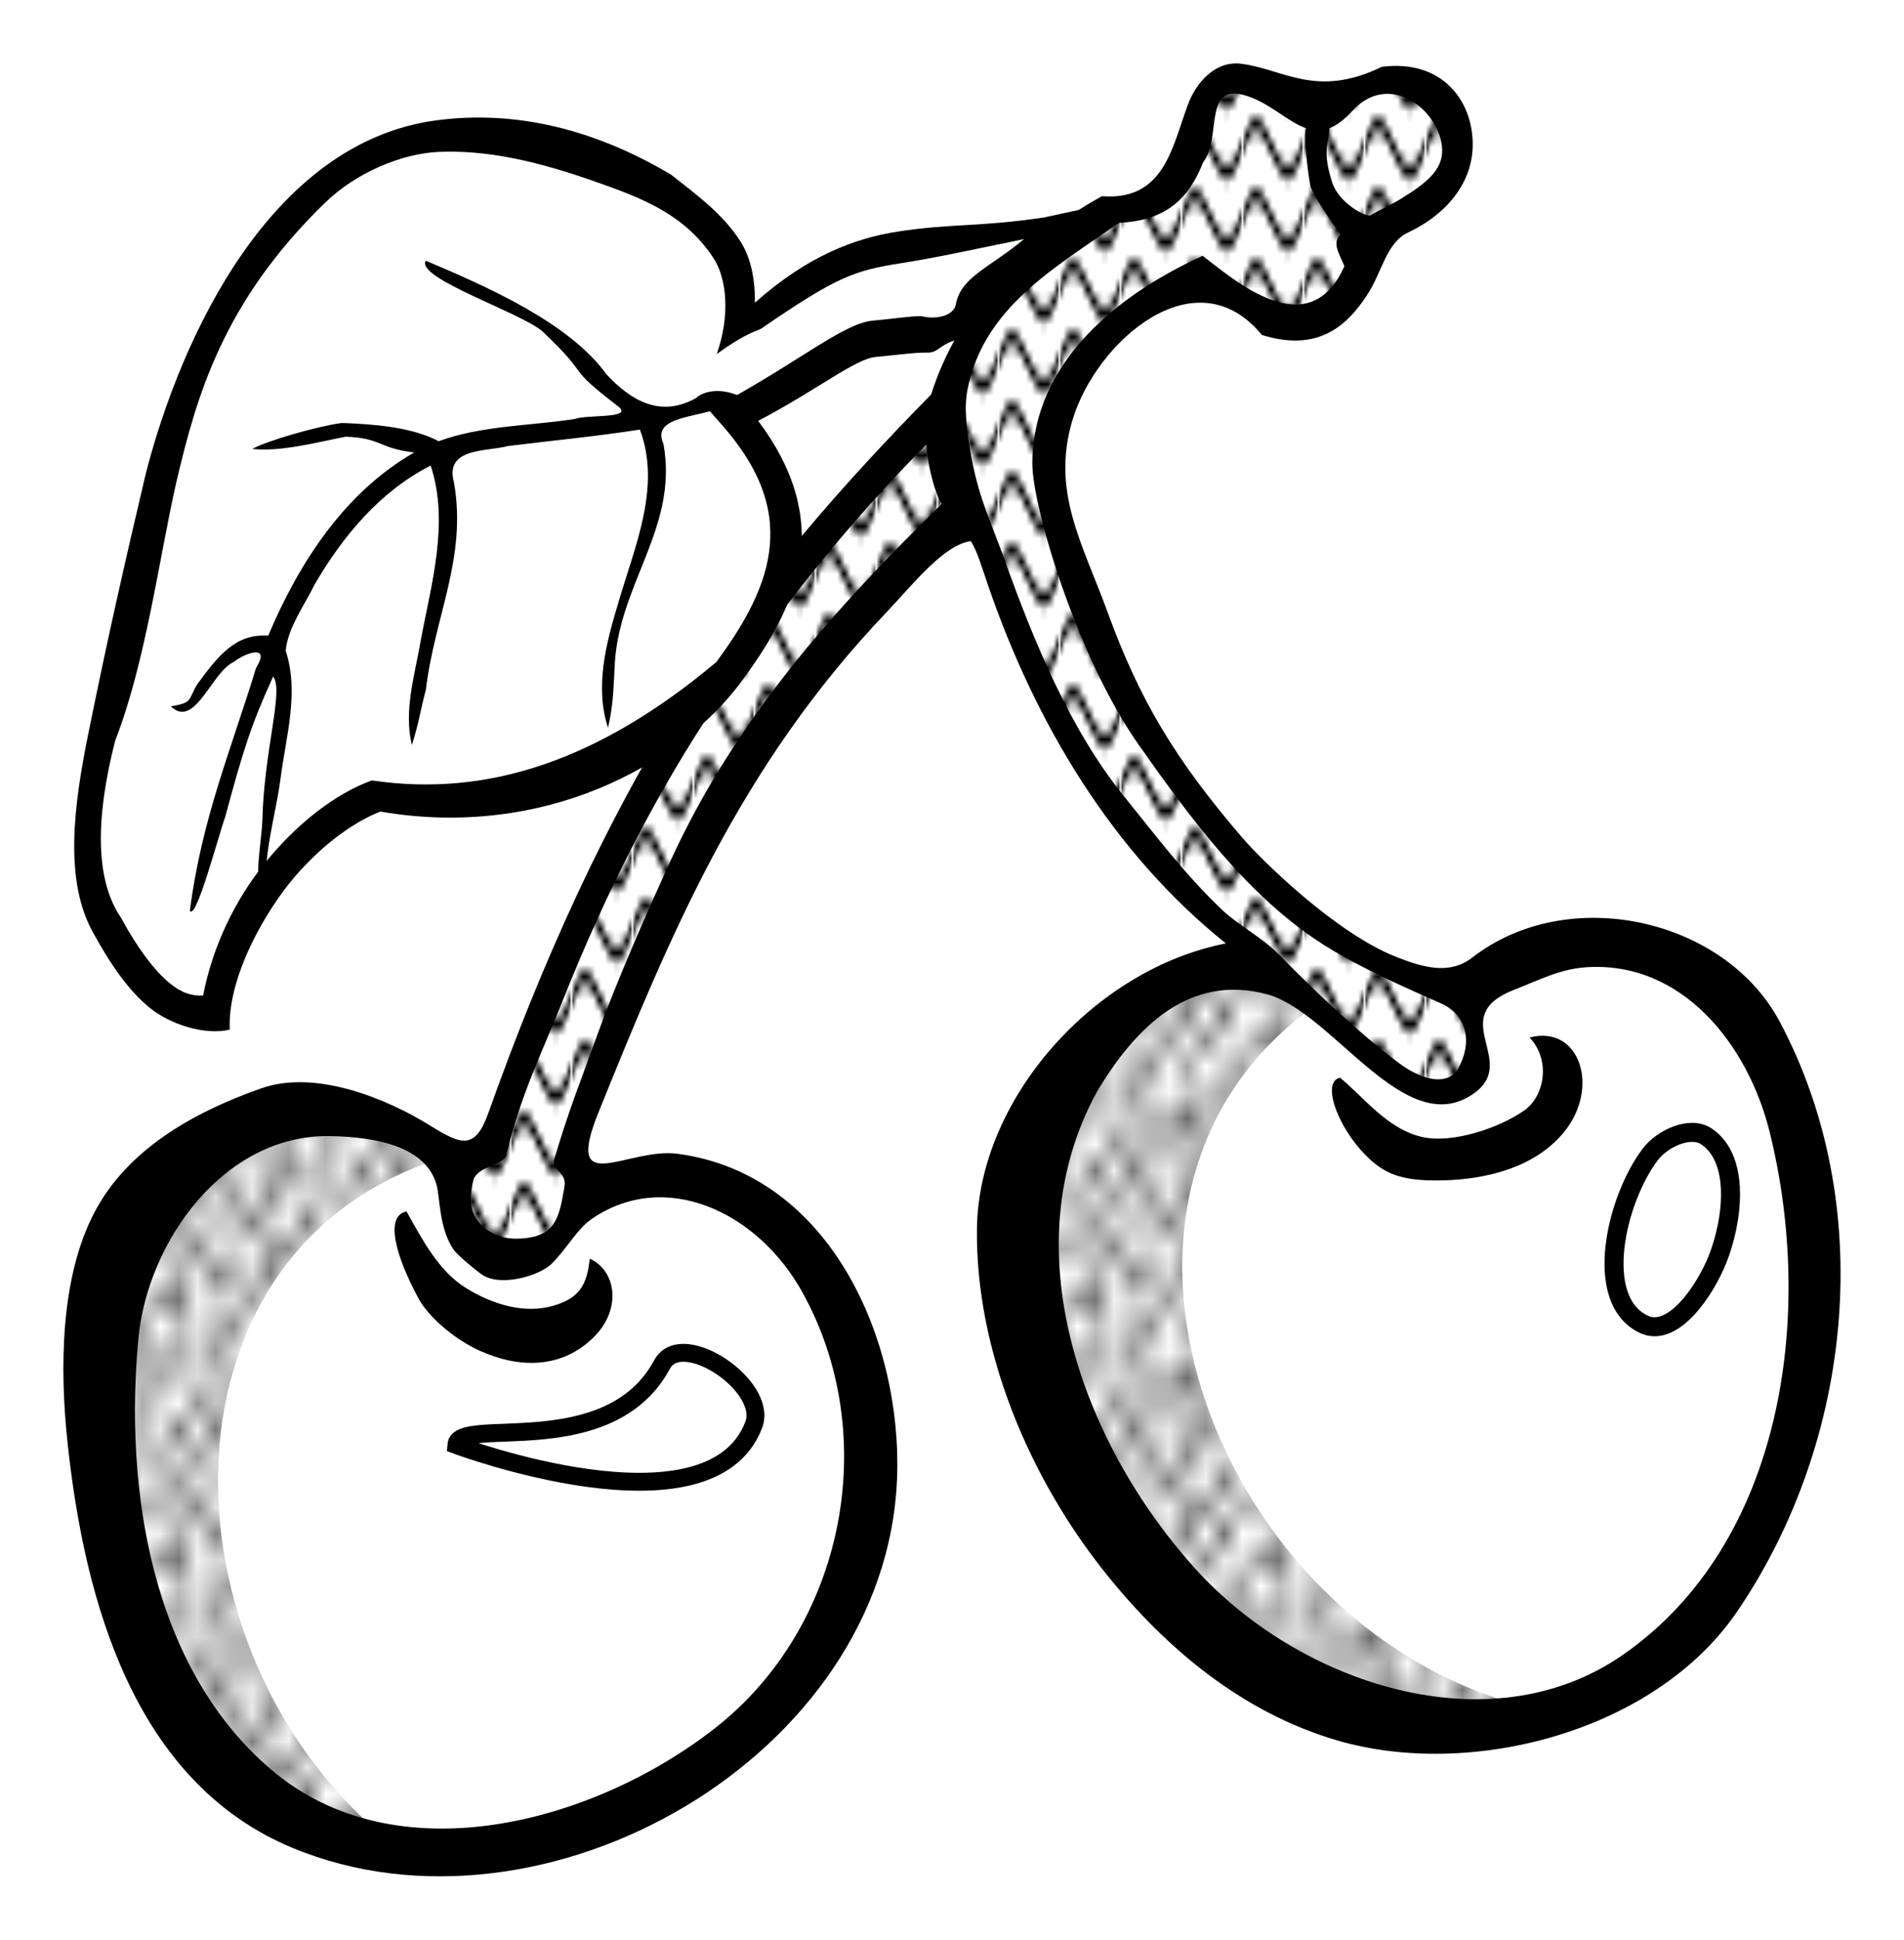
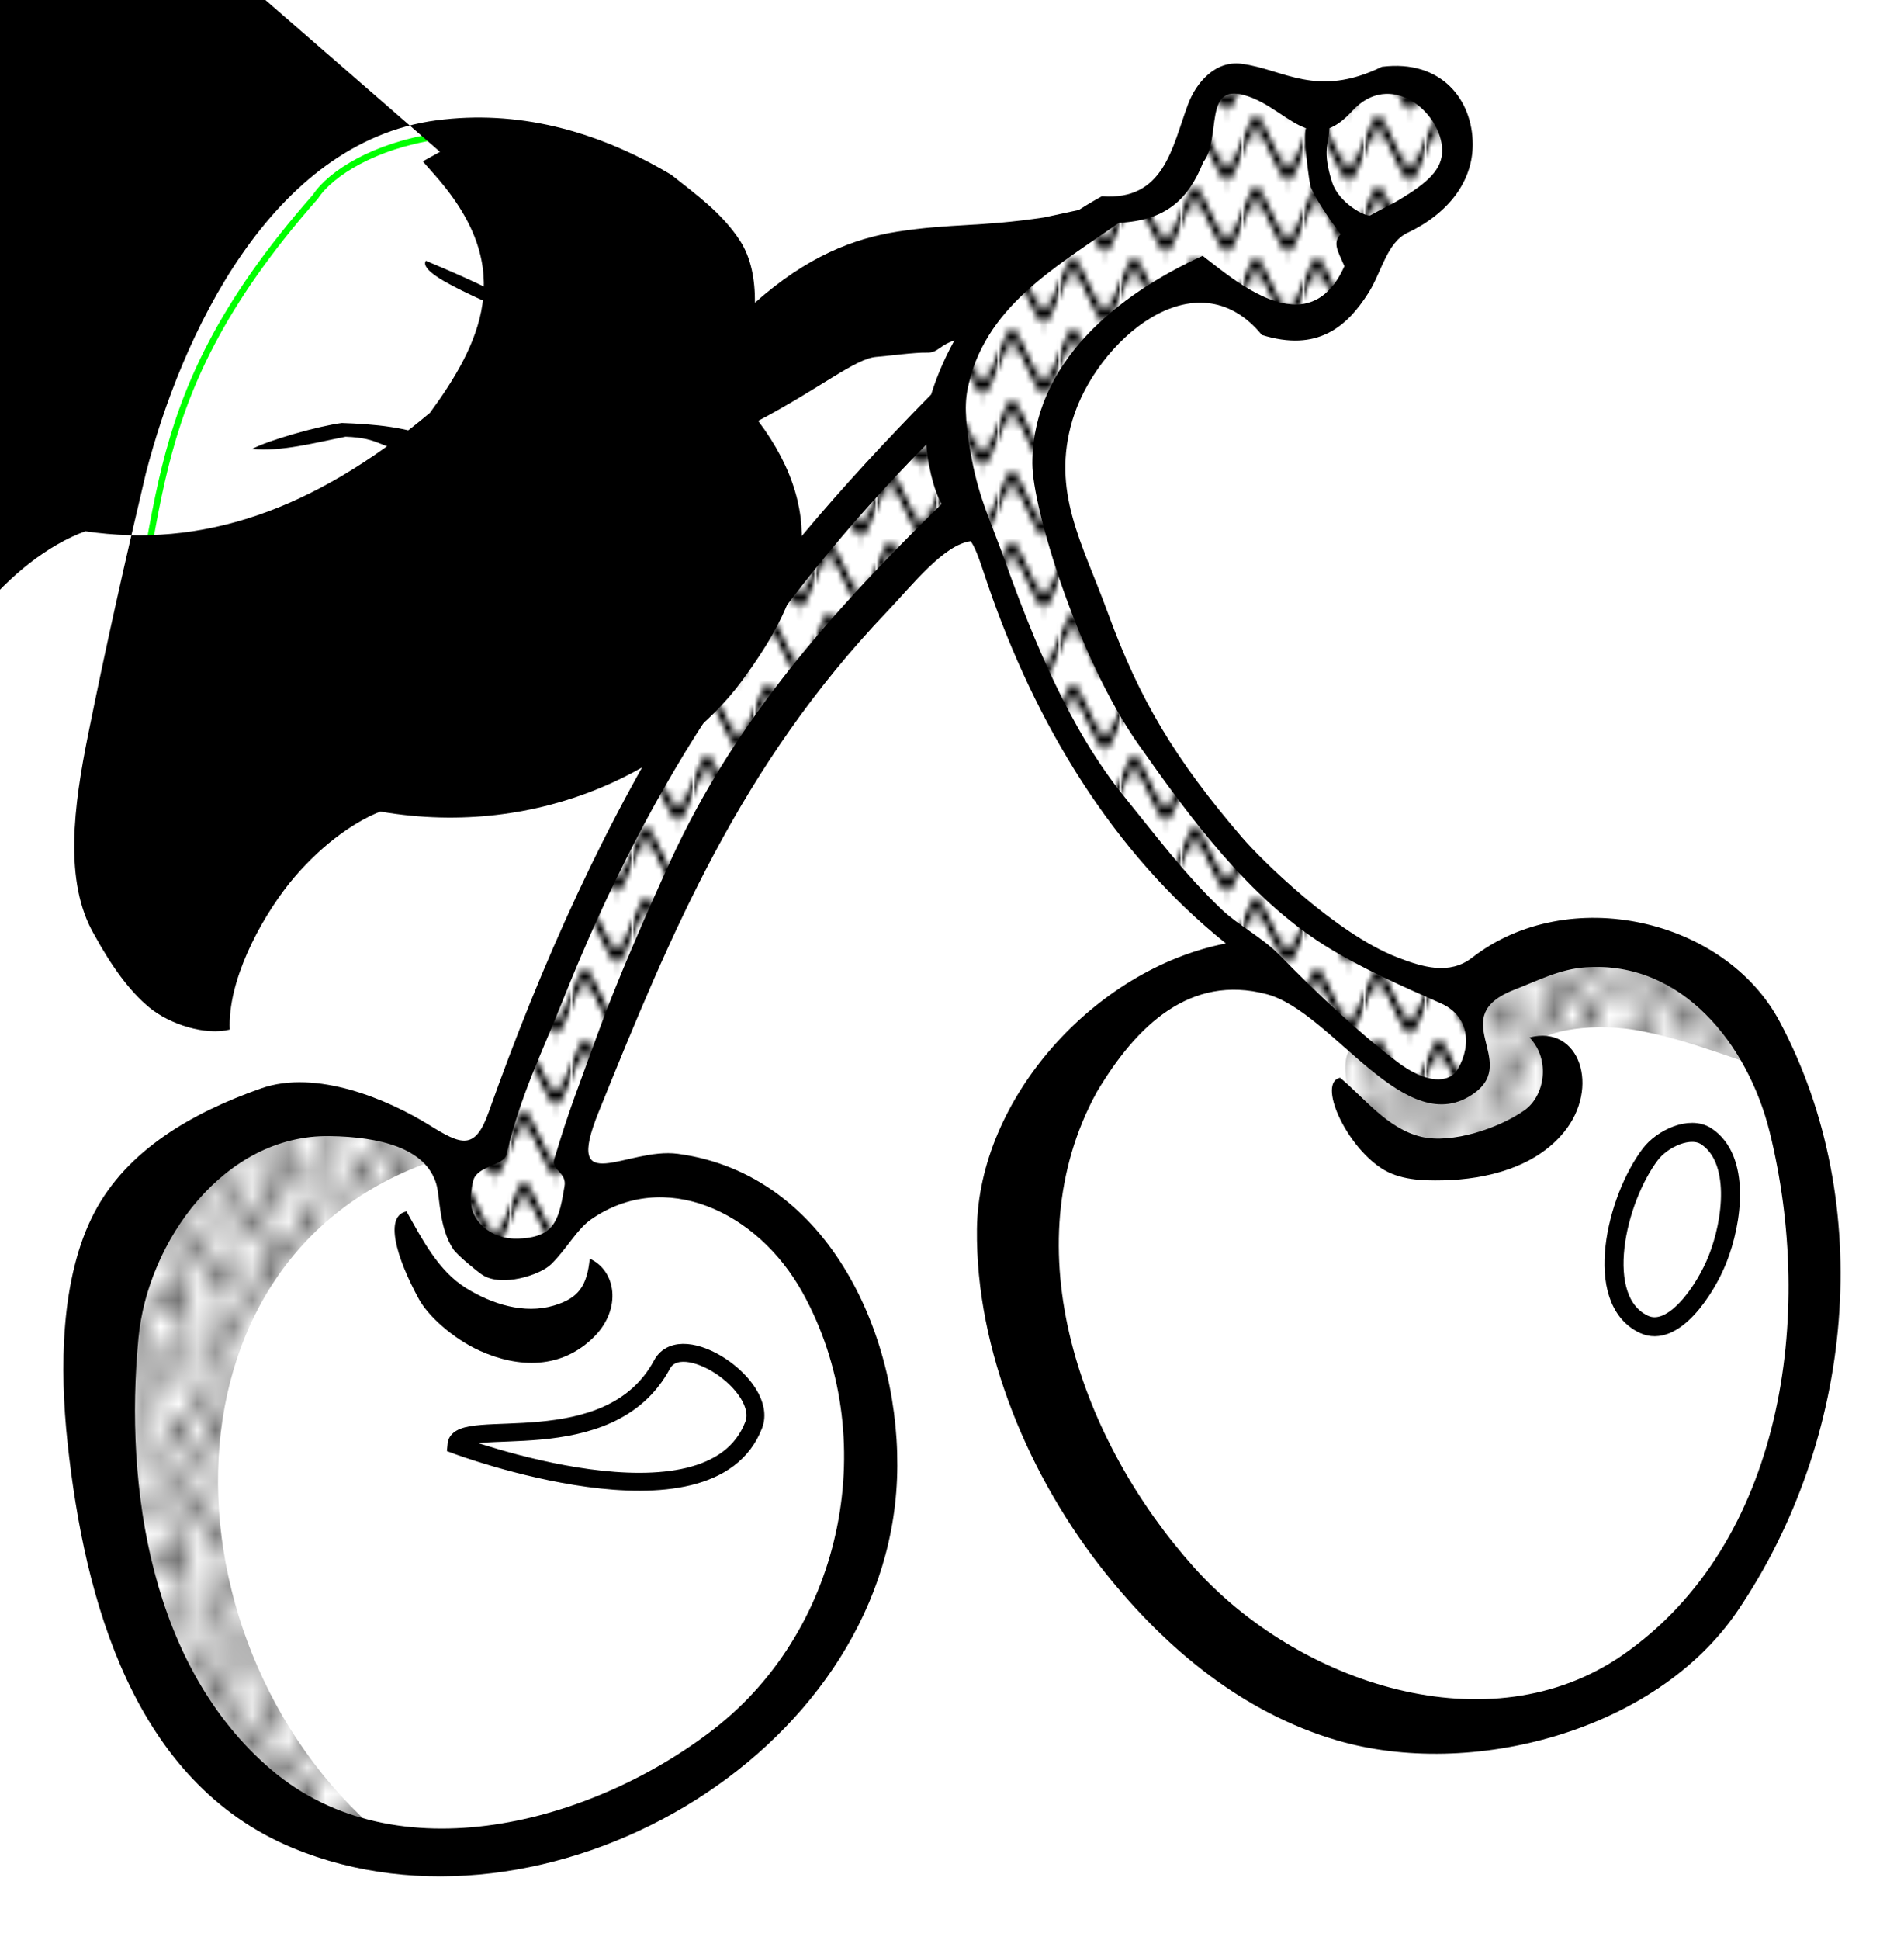
<svg xmlns="http://www.w3.org/2000/svg" xmlns:ns1="http://www.inkscape.org/namespaces/inkscape" xmlns:ns2="http://sodipodi.sourceforge.net/DTD/sodipodi-0.dtd" xmlns:xlink="http://www.w3.org/1999/xlink" width="30.038mm" height="30.587mm" viewBox="0 0 106.434 108.379" id="svg2" version="1.1" ns1:version="0.91 r13725" ns2:docname="Kirschen-lineart.svg">
  <title id="title4136">cherries - lineart</title>
  <defs id="defs4">
    <pattern ns1:collect="always" xlink:href="#Wavy" id="pattern5930" patternTransform="matrix(0.11,0,0,0.662,-16,908)" />
    <pattern ns1:stockid="Wavy" id="Wavy" height="5.181" width="30.066" patternUnits="userSpaceOnUse" ns1:collect="always">
      <path id="path5703" d="M 7.597,0.061 C 5.079,-0.187 2.656,0.302 -0.01,1.788 L -0.01,3.061 C 2.773,1.431 5.173,1.052 7.472,1.280 C 9.770,1.508 11.969,2.361 14.253,3.218 C 18.820,4.931 23.804,6.676 30.066,3.061 L 30.062,1.788 C 23.622,5.497 19.246,3.770 14.691,2.061 C 12.413,1.207 10.115,0.311 7.597,0.061 z " style="fill:black;stroke:none;" />
    </pattern>
    <pattern ns1:collect="always" xlink:href="#Polkadots-large" id="pattern5836" patternTransform="matrix(1.025,0,0,1.45,0,946)" />
    <pattern ns1:stockid="Polka dots, large" id="Polkadots-large" patternTransform="translate(0,0) scale(10,10)" height="10" width="10" patternUnits="userSpaceOnUse" ns1:collect="always">
      <circle id="circle5525" r="0.45" cy="0.810" cx="2.567" style="fill:black;stroke:none" />
      <circle id="circle5527" r="0.45" cy="2.33" cx="3.048" style="fill:black;stroke:none" />
      <circle id="circle5529" r="0.45" cy="2.415" cx="4.418" style="fill:black;stroke:none" />
      <circle id="circle5531" r="0.45" cy="3.029" cx="1.844" style="fill:black;stroke:none" />
      <circle id="circle5533" r="0.45" cy="1.363" cx="6.08" style="fill:black;stroke:none" />
      <circle id="circle5535" r="0.45" cy="4.413" cx="5.819" style="fill:black;stroke:none" />
      <circle id="circle5537" r="0.45" cy="4.048" cx="4.305" style="fill:black;stroke:none" />
      <circle id="circle5539" r="0.45" cy="3.045" cx="5.541" style="fill:black;stroke:none" />
      <circle id="circle5541" r="0.45" cy="5.527" cx="4.785" style="fill:black;stroke:none" />
      <circle id="circle5543" r="0.45" cy="5.184" cx="2.667" style="fill:black;stroke:none" />
      <circle id="circle5545" r="0.45" cy="1.448" cx="7.965" style="fill:black;stroke:none" />
      <circle id="circle5547" r="0.45" cy="5.049" cx="7.047" style="fill:black;stroke:none" />
      <circle id="circle5549" r="0.45" cy="0.895" cx="4.340" style="fill:black;stroke:none" />
      <circle id="circle5551" r="0.45" cy="0.340" cx="7.125" style="fill:black;stroke:none" />
      <circle id="circle5553" r="0.45" cy="1.049" cx="9.553" style="fill:black;stroke:none" />
      <circle id="circle5555" r="0.45" cy="2.689" cx="7.006" style="fill:black;stroke:none" />
      <circle id="circle5557" r="0.45" cy="2.689" cx="8.909" style="fill:black;stroke:none" />
      <circle id="circle5559" r="0.45" cy="4.407" cx="9.315" style="fill:black;stroke:none" />
      <circle id="circle5561" r="0.45" cy="3.870" cx="7.820" style="fill:black;stroke:none" />
      <circle id="circle5563" r="0.45" cy="5.948" cx="8.270" style="fill:black;stroke:none" />
      <circle id="circle5565" r="0.45" cy="7.428" cx="7.973" style="fill:black;stroke:none" />
      <circle id="circle5567" r="0.45" cy="8.072" cx="9.342" style="fill:black;stroke:none" />
      <circle id="circle5569" r="0.45" cy="9.315" cx="8.206" style="fill:black;stroke:none" />
      <circle id="circle5571" r="0.45" cy="9.475" cx="9.682" style="fill:black;stroke:none" />
      <circle id="circle5573" r="0.45" cy="6.186" cx="9.688" style="fill:black;stroke:none" />
      <circle id="circle5575" r="0.45" cy="6.296" cx="3.379" style="fill:black;stroke:none" />
      <circle id="circle5577" r="0.45" cy="8.204" cx="2.871" style="fill:black;stroke:none" />
      <circle id="circle5579" r="0.45" cy="8.719" cx="4.59" style="fill:black;stroke:none" />
      <circle id="circle5581" r="0.45" cy="9.671" cx="3.181" style="fill:black;stroke:none" />
      <circle id="circle5583" r="0.45" cy="7.315" cx="5.734" style="fill:black;stroke:none" />
      <circle id="circle5585" r="0.45" cy="6.513" cx="6.707" style="fill:black;stroke:none" />
      <circle id="circle5587" r="0.45" cy="9.670" cx="5.730" style="fill:black;stroke:none" />
      <circle id="circle5589" r="0.45" cy="8.373" cx="6.535" style="fill:black;stroke:none" />
      <circle id="circle5591" r="0.45" cy="7.154" cx="4.37" style="fill:black;stroke:none" />
      <circle id="circle5593" r="0.45" cy="7.25" cx="0.622" style="fill:black;stroke:none" />
      <circle id="circle5595" r="0.45" cy="5.679" cx="0.831" style="fill:black;stroke:none" />
      <circle id="circle5597" r="0.45" cy="8.519" cx="1.257" style="fill:black;stroke:none" />
      <circle id="circle5599" r="0.45" cy="6.877" cx="1.989" style="fill:black;stroke:none" />
      <circle id="circle5601" r="0.45" cy="3.181" cx="0.374" style="fill:black;stroke:none" />
      <circle id="circle5603" r="0.45" cy="1.664" cx="1.166" style="fill:black;stroke:none" />
      <circle id="circle5605" r="0.45" cy="0.093" cx="1.151" style="fill:black;stroke:none" />
      <circle id="circle5607" r="0.45" cy="10.093" cx="1.151" style="fill:black;stroke:none" />
      <circle id="circle5609" r="0.45" cy="4.451" cx="1.302" style="fill:black;stroke:none" />
      <circle id="circle5611" r="0.45" cy="3.763" cx="3.047" style="fill:black;stroke:none" />
    </pattern>
  </defs>
  <ns2:namedview id="base" pagecolor="#ffffff" bordercolor="#666666" borderopacity="1.0" ns1:pageopacity="0.0" ns1:pageshadow="2" ns1:zoom="11.313708" ns1:cx="68.537343" ns1:cy="43.975929" ns1:document-units="mm" ns1:current-layer="layer1" showgrid="false" ns1:window-width="2560" ns1:window-height="1420" ns1:window-x="-2" ns1:window-y="-3" ns1:window-maximized="1" ns1:snap-global="false" fit-margin-top="1" fit-margin-right="1" fit-margin-bottom="1" fit-margin-left="1" />
  <g ns1:label="Ebene 1" ns1:groupmode="layer" id="layer1" transform="translate(0.258,-945.123)">
    <path style="color:#000000;display:inline;overflow:visible;visibility:visible;opacity:1;fill:#ffffff;fill-opacity:1;fill-rule:evenodd;stroke:#ff0000;stroke-width:0.354;stroke-linecap:round;stroke-linejoin:round;stroke-miterlimit:4;stroke-dasharray:none;stroke-dashoffset:0;stroke-opacity:1;marker:none;enable-background:accumulate" d="m 68.492,949.695 c -1.857,0.387 -2.326,3.472 -2.604,4.502 0.175,0.371 -0.398,2.546 -4.756,2.908 -2.207,1.595 -8.485,5.433 -8.006,9.994 -14.972,15.108 -19.41,24.787 -26.223,42.246 -3.669,0.75 -4.528,-0.958 -6.521,-1.724 -7.91,-2.435 -15.209,5.494 -15.209,14.547 -3e-5,10.848 3.852,22.507 12.41,25.357 11.338,3.776 25.625,-3.08 29.375,-15 2.427,-7.713 1.898,-22.872 -13.824,-21.085 -1.97,0.058 -0.84,-1.716 -1.477,-2.247 3.364,-9.261 4.528,-12.328 9.488,-21.182 3.289,-5.871 8.256,-10.617 12.91,-15.273 1.776,9.788 8.801,19.718 13.021,23.205 1.537,1.27 2.645,2.39 3.943,3.271 -0.862,-0.245 -1.798,-0.335 -2.896,-0.084 -8.177,1.865 -12.074,8.775 -11.225,18.074 0.987,10.803 12.422,27.867 30.008,23.26 8.097,-2.121 15.266,-14.882 14.279,-25.686 -0.874,-9.566 -4.386,-18.163 -15.533,-16.912 -2.481,0.278 -1.69,1.781 -5.561,2.621 -4.074,-1.939 -9.679,-5.261 -12.246,-8.818 -4.42,-6.125 -8.59,-11.889 -9.248,-19.092 -0.212,-2.324 0.162,-4.332 1.547,-6.896 1.464,-2.711 3.945,-3.547 6.85,-5.062 1.942,1.44 4.793,3.028 6.936,1.908 1.735,-0.907 2.932,-2.556 2.424,-4.43 l 3.018,-1.51 c 1.098,-0.756 2.659,-2.482 1.371,-5.168 -0.894,-1.865 -3.821,-2.073 -5.984,-0.855 l -1.922,0.674 c -2.013,-1.247 -2.21,-2.263 -4.346,-1.543 z" id="path4157-4-2" ns1:connector-curvature="0" ns2:nodetypes="ccccccscsccscsccsssscsssccccsccc" />
    <path style="color:#000000;display:inline;overflow:visible;visibility:visible;opacity:1;fill:url(#pattern5930);fill-opacity:1;fill-rule:evenodd;stroke:#ff0000;stroke-width:0.354;stroke-linecap:round;stroke-linejoin:round;stroke-miterlimit:4;stroke-dasharray:none;stroke-dashoffset:0;stroke-opacity:1;marker:none;enable-background:accumulate" d="m 67.99,949.703 c -0.974,1.801 -1.708,3.384 -1.985,4.414 -0.444,0.636 -0.309,2.458 -4.667,2.82 -2.207,1.595 -6.629,4.195 -8.978,11.143 -14.972,15.108 -18.349,23.727 -25.163,41.185 0.219,0.667 -1.752,0.683 -2.039,1.513 -0.4,1.156 0.888,3.141 1.893,4.017 0.6,0.523 2.453,0.118 3.991,-0.695 1.035,-0.472 1.105,-3.749 0.468,-4.279 3.364,-9.261 4.086,-11.533 9.046,-20.387 3.289,-5.871 8.786,-11.059 13.44,-15.715 1.289,4.509 4.067,10.578 7.259,15.356 2.736,4.095 5.848,7.124 7.795,8.733 1.537,1.27 4.059,3.716 5.358,4.597 -0.862,-0.245 1.738,2.405 4.351,3.186 2.661,0.727 3.412,0.103 3.493,-1.663 0.037,-0.818 -0.902,-2.299 -0.363,-3.255 -0.894,-0.425 -2.418,-0.593 -3.591,-1.046 -4.171,-1.613 -8.508,-5.26 -10.512,-8.037 -4.42,-6.125 -8.325,-11.182 -8.983,-18.385 -0.212,-2.324 -0.634,-3.536 0.751,-6.101 1.464,-2.711 4.21,-5.138 7.115,-6.653 1.942,1.44 4.704,3.647 6.847,2.527 1.735,-0.907 2.755,-1.584 2.247,-3.457 l 2.929,-2.394 c 1.098,-0.756 3.56,-2.978 2.167,-5.61 -1.69,-3.191 -4.174,-1.896 -6.338,-0.679 -0.758,0.608 -0.345,0.075 -2.452,0.143 -2.013,-1.246 -1.945,-1.998 -4.081,-1.278 z" id="path4157-4-2-4" ns1:connector-curvature="0" ns2:nodetypes="cccccssccscssccscssssccccsccc" />
    <g id="g4344" style="fill:url(#pattern5836);fill-opacity:1;stroke:none">
      <path ns2:nodetypes="cssscssc" ns1:connector-curvature="0" id="path4186" d="m 22.467,1012.809 c -1.245,0.248 -0.596,2.538 0.694,4.904 0.503,0.921 1.893,2.199 3.403,2.881 2.148,0.97 4.591,1.058 6.426,-0.82 1.498,-1.533 1.202,-3.656 -0.281,-4.326 -0.156,1.532 -0.63,2.214 -2.018,2.624 -1.645,0.486 -3.438,-0.078 -4.892,-0.978 -1.552,-0.961 -2.45,-2.712 -3.332,-4.285 z" style="color:#000000;font-style:normal;font-variant:normal;font-weight:normal;font-stretch:normal;font-size:medium;line-height:normal;font-family:sans-serif;text-indent:0;text-align:start;text-decoration:none;text-decoration-line:none;text-decoration-style:solid;text-decoration-color:#000000;letter-spacing:normal;word-spacing:normal;text-transform:none;direction:ltr;block-progression:tb;writing-mode:lr-tb;baseline-shift:baseline;text-anchor:start;white-space:normal;clip-rule:nonzero;display:inline;overflow:visible;visibility:visible;opacity:1;isolation:auto;mix-blend-mode:normal;color-interpolation:sRGB;color-interpolation-filters:linearRGB;solid-color:#000000;solid-opacity:1;fill:#000000;fill-opacity:1;fill-rule:evenodd;stroke:none;stroke-width:2.835;stroke-linecap:butt;stroke-linejoin:miter;stroke-miterlimit:4;stroke-dasharray:none;stroke-dashoffset:0;stroke-opacity:1;color-rendering:auto;image-rendering:auto;shape-rendering:auto;text-rendering:auto;enable-background:accumulate" />
      <path ns2:nodetypes="cssscssc" ns1:connector-curvature="0" id="path4186-9" d="m 74.65,1005.336 c -1.255,0.272 0.27,3.717 2.298,5.053 1.003,0.66 2.275,0.71 3.462,0.683 2.461,-0.057 5.145,-0.734 6.749,-2.681 2.056,-2.496 0.886,-6.036 -1.914,-5.301 1.201,1.271 0.836,3.284 -0.292,4.074 -1.434,1.003 -4.049,1.875 -5.745,1.478 -1.924,-0.45 -3.225,-2.212 -4.559,-3.306 z" style="color:#000000;font-style:normal;font-variant:normal;font-weight:normal;font-stretch:normal;font-size:medium;line-height:normal;font-family:sans-serif;text-indent:0;text-align:start;text-decoration:none;text-decoration-line:none;text-decoration-style:solid;text-decoration-color:#000000;letter-spacing:normal;word-spacing:normal;text-transform:none;direction:ltr;block-progression:tb;writing-mode:lr-tb;baseline-shift:baseline;text-anchor:start;white-space:normal;clip-rule:nonzero;display:inline;overflow:visible;visibility:visible;opacity:1;isolation:auto;mix-blend-mode:normal;color-interpolation:sRGB;color-interpolation-filters:linearRGB;solid-color:#000000;solid-opacity:1;fill:#000000;fill-opacity:1;fill-rule:evenodd;stroke:none;stroke-width:2.835;stroke-linecap:butt;stroke-linejoin:miter;stroke-miterlimit:4;stroke-dasharray:none;stroke-dashoffset:0;stroke-opacity:1;color-rendering:auto;image-rendering:auto;shape-rendering:auto;text-rendering:auto;enable-background:accumulate" />
      <path ns2:nodetypes="ccsssc" ns1:connector-curvature="0" id="path4308" d="m 24.508,1009.807 c -16.773,5.164 -16.031,28.572 -2.179,38.838 -7.294,-0.394 -13.04,-7.007 -14.578,-11.283 -2.668,-7.418 -2.323,-16.699 -2.323,-16.699 -0.492,-4.034 3.846,-11.261 9.413,-13.216 3.116,-1.094 7.104,1.344 9.668,2.36 z" style="fill:url(#pattern5836);fill-opacity:1;fill-rule:evenodd;stroke:none;stroke-width:0.354;stroke-linecap:butt;stroke-linejoin:miter;stroke-miterlimit:4;stroke-dasharray:none;stroke-opacity:1" />
-       <path ns2:nodetypes="cccccscscccc" ns1:connector-curvature="0" id="path4312" d="m 25.456,1010.554 c -0.88,-0.216 -2.931,0.88 -3.094,2.298 -0.472,2.85 4.12,6.588 4.154,6.364 3.156,1.038 3.726,0.587 5.127,0.088 1.622,-0.96 1.883,-2.193 1.149,-3.624 -0.117,-0.171 2.089,-0.97 4.501,-0.814 1.173,0.076 6.792,1.819 7.008,0.473 0.793,-0.631 -5.321,-4.339 -7.538,-3.962 -0.896,0.152 -3.571,0.502 -4.943,1.564 -1.046,1.409 -1.192,2.89 -4.243,2.74 -1.515,-1.268 -3.127,-2.483 -2.121,-5.127 z" style="fill:url(#pattern5836);fill-opacity:1;fill-rule:evenodd;stroke:none;stroke-width:0.354;stroke-linecap:butt;stroke-linejoin:miter;stroke-miterlimit:4;stroke-dasharray:none;stroke-opacity:1" />
      <path ns2:nodetypes="ccsssc" ns1:connector-curvature="0" id="path4308-6" d="m 72.991,1001.497 c -14.141,10.395 -5.65,33.493 10.808,38.631 -7.017,2.028 -15.494,-2.076 -18.354,-5.608 -4.96,-6.127 -7.563,-14.755 -7.563,-14.755 -1.792,-3.648 -0.384,-14.167 4.23,-17.845 2.583,-2.059 7.239,-4.515 10.879,-0.422 z" style="fill:url(#pattern5836);fill-opacity:1;fill-rule:evenodd;stroke:none;stroke-width:0.354;stroke-linecap:butt;stroke-linejoin:miter;stroke-miterlimit:4;stroke-dasharray:none;stroke-opacity:1" />
      <path ns2:nodetypes="cccccscscccc" ns1:connector-curvature="0" id="path4312-2" d="m 75.22,1003.786 c -0.695,0.581 0.037,4.008 1.083,4.979 2.017,2.068 8.311,0.83 8.151,0.669 2.705,-1.929 2.366,-2.343 2.793,-3.767 -0.355,-0.992 -0.926,-1.628 -1.355,-2.254 -0.279,-0.509 2.453,-1.205 5.228,-0.747 3.112,0.514 6.523,2.059 6.73,1.867 -0.39,-2.703 -6.272,-6.903 -10.235,-6.055 -2.342,0.502 -5.41,2.242 -5.392,2.966 -0.078,1.847 0.363,2.773 -0.241,4.354 -1.622,0.371 -2.375,0.996 -4.137,-0.2 z" style="fill:url(#pattern5836);fill-opacity:1;fill-rule:evenodd;stroke:none;stroke-width:0.354;stroke-linecap:butt;stroke-linejoin:miter;stroke-miterlimit:4;stroke-dasharray:none;stroke-opacity:1" />
    </g>
    <path style="fill:none;fill-rule:evenodd;stroke:#000000;stroke-width:1.063;stroke-linecap:butt;stroke-linejoin:miter;stroke-miterlimit:4;stroke-dasharray:none;stroke-opacity:1" d="m 92,1009.612 c 0.662,-0.871 2.213,-1.604 3.125,-1 1.918,1.271 1.478,4.738 0.625,6.875 -0.678,1.7 -2.472,4.412 -4.125,3.625 -2.861,-1.363 -1.544,-6.978 0.375,-9.5 z" id="path4352" ns1:connector-curvature="0" ns2:nodetypes="sssss" />
    <path style="fill:none;fill-rule:evenodd;stroke:#000000;stroke-width:1px;stroke-linecap:butt;stroke-linejoin:miter;stroke-opacity:1" d="m 36.75,1021.362 c 1.104,-2.054 5.961,1.198 5.125,3.375 -2.464,6.418 -16.625,1.125 -16.625,1.125 0.125,-1.652 8.544,1.001 11.5,-4.5 z" id="path4354" ns1:connector-curvature="0" ns2:nodetypes="sscs" />
    <path style="color:#000000;font-style:normal;font-variant:normal;font-weight:normal;font-stretch:normal;font-size:medium;line-height:normal;font-family:sans-serif;text-indent:0;text-align:start;text-decoration:none;text-decoration-line:none;text-decoration-style:solid;text-decoration-color:#000000;letter-spacing:normal;word-spacing:normal;text-transform:none;direction:ltr;block-progression:tb;writing-mode:lr-tb;baseline-shift:baseline;text-anchor:start;white-space:normal;clip-rule:nonzero;display:inline;overflow:visible;visibility:visible;opacity:1;isolation:auto;mix-blend-mode:normal;color-interpolation:sRGB;color-interpolation-filters:linearRGB;solid-color:#000000;solid-opacity:1;fill:#000000;fill-opacity:1;fill-rule:evenodd;stroke:none;stroke-width:0.354;stroke-linecap:round;stroke-linejoin:round;stroke-miterlimit:4;stroke-dasharray:none;stroke-dashoffset:0;stroke-opacity:1;marker:none;color-rendering:auto;image-rendering:auto;shape-rendering:auto;text-rendering:auto;enable-background:accumulate" d="m 69.148,948.686 c -1.486,-0.192 -2.549,1.063 -3.003,2.286 -0.892,2.403 -1.333,5.377 -4.806,5.114 -4.414,2.426 -8.112,6.483 -9.546,11.077 -5.002,5.087 -9.596,10.319 -13.433,16.297 -4.715,7.345 -8.382,15.581 -11.305,23.814 -0.764,2.153 -1.54,1.809 -3.307,0.715 -2.323,-1.439 -6.325,-3.139 -9.405,-2.057 -3.885,1.365 -7.5,3.458 -9.322,6.929 -1.928,3.671 -1.939,8.794 -1.505,12.857 0.94,8.802 3.698,18.973 12.586,22.654 14.036,5.813 33.152,-5.093 33.784,-20.617 0.315,-7.727 -3.719,-17.025 -12.254,-18.166 -2.837,-0.379 -6.41,2.574 -4.435,-2.313 4.056,-10.034 7.917,-19.362 16.104,-27.949 1.428,-1.497 3.202,-3.784 4.711,-3.967 0.351,0.549 0.571,1.321 0.949,2.427 2.636,7.703 6.953,14.961 13.308,20.047 -7.355,1.433 -13.834,8.682 -13.916,15.96 -0.077,6.808 2.932,13.919 7.217,19.26 3.401,4.239 7.671,7.769 12.906,9.305 7.457,2.188 17.801,-0.46 22.394,-7.226 6.512,-9.593 7.788,-22.743 2.354,-32.935 -3.077,-5.772 -11.833,-7.732 -17.189,-3.569 -1.272,0.989 -2.773,0.534 -4.208,-0.026 -3.445,-1.344 -7.599,-5.465 -8.626,-6.659 -3.779,-4.393 -5.764,-7.738 -7.529,-12.576 -1.43,-3.92 -3.184,-6.773 -1.974,-10.792 1.311,-4.356 6.865,-9.265 10.582,-4.738 3.093,0.962 4.745,-0.437 5.956,-2.347 0.736,-1.159 1.029,-2.814 2.187,-3.361 2.315,-1.093 3.65,-2.901 3.644,-4.954 -0.007,-2.447 -1.724,-4.744 -5.078,-4.321 -3.663,1.782 -5.481,0.137 -7.844,-0.168 z m 4.909,3.6 c 0.39,-0.15 0.804,-0.447 1.258,-0.946 2.146,-2.359 4.996,0.05 5.044,2.148 0.025,1.102 -0.809,1.828 -2.332,2.759 -0.487,0.298 -1.105,0.579 -1.675,0.902 -0.226,0.128 -1.771,-0.668 -2.144,-1.843 -0.567,-1.781 -0.188,-2.144 -0.15,-3.02 z m 0.617,5.926 c -0.451,0.502 -0.141,0.939 0.221,1.782 -2.01,4.502 -6.216,0.709 -7.926,-0.577 -4.714,2.14 -9.511,5.954 -9.518,11.61 -0.003,2.443 2.53,10.861 5.937,15.7 2.913,4.138 6.159,8.544 10.377,11.202 2.023,1.275 4.471,2.346 6.541,3.261 1.472,0.651 1.755,2.232 0.933,3.651 -0.501,0.865 -1.804,0.803 -3.357,-0.365 -2.139,-1.609 -4.583,-3.909 -6.646,-6.021 -0.917,-0.939 -2.272,-1.636 -3.172,-2.49 -2.081,-1.974 -3.619,-4.045 -5.486,-6.345 -3.025,-3.725 -5.066,-8.719 -6.667,-13.186 -0.773,-2.155 -1.405,-3.362 -1.84,-5.626 -0.322,-1.678 -0.442,-2.918 -0.244,-3.925 0.9,-4.574 4.869,-6.791 8.464,-9.309 2.631,-0.129 3.893,-1.323 4.712,-3.391 1.037,-1.329 -0.015,-4.396 2.301,-3.742 1.386,0.391 2.396,1.486 3.451,1.848 -0.189,0.338 0.179,3.123 0.262,3.306 0.349,0.77 0.981,1.682 1.659,2.617 z m -22.292,15.066 c -6.021,5.888 -11.54,12.031 -15.167,19.961 -1.319,2.883 -3.014,6.736 -4.104,9.76 -1.031,2.86 -1.555,4.096 -2.389,6.906 -0.177,0.598 0.729,0.714 0.572,1.522 -0.114,0.589 -0.222,1.688 -0.767,2.28 -0.518,0.563 -1.461,0.634 -2.051,0.621 -0.994,-0.023 -1.945,-0.583 -2.298,-1.494 -0.201,-0.519 -0.102,-1.321 0.028,-1.779 0.223,-0.784 1.687,-0.814 1.832,-1.396 0.889,-3.574 1.854,-5.352 3.246,-8.841 2.286,-5.728 5.209,-11.561 8.68,-16.648 3.604,-5.282 7.038,-9.626 11.559,-14.21 0.052,0.886 0.365,2.489 0.859,3.318 z m 35.988,25.891 c 5.406,-0.387 9.088,4.332 10.293,9.187 2.544,10.251 0.767,22.981 -8.187,29.218 -7.45,5.189 -18.149,1.635 -23.989,-4.88 -6.265,-6.989 -10.228,-17.82 -5.429,-26.565 2.23,-3.742 5.232,-6.579 9.484,-5.461 3.722,0.979 7.778,8.342 11.635,5.514 2.465,-1.808 -1.646,-4.258 2.211,-5.76 1.399,-0.545 2.548,-1.149 3.982,-1.252 z m -70.207,9.43 c 2.799,0.041 5.385,0.666 5.972,2.688 0.213,0.735 0.137,2.428 0.949,3.637 0.232,0.346 1.348,1.245 1.605,1.417 1.066,0.716 3.244,0.035 3.879,-0.598 0.894,-0.893 1.422,-1.936 2.213,-2.488 4.081,-2.844 9.293,-0.489 11.824,4.087 4.444,8.033 2.356,18.687 -4.919,24.358 -6.809,5.307 -17.811,8.257 -24.803,2.281 -6.694,-5.721 -8.2,-15.69 -7.401,-24.097 0.513,-5.394 4.78,-11.37 10.68,-11.284 z" id="path4157" ns1:connector-curvature="0" ns2:nodetypes="ssccssssssssssscscsssssssssscssscscssscscccsssssssssssssccscsccsssssssssscccssssssssscsssssssssc" />
    <path style="fill:#ffffff;fill-opacity:1;fill-rule:evenodd;stroke:#00ff00;stroke-width:0.354;stroke-linecap:butt;stroke-linejoin:miter;stroke-miterlimit:4;stroke-dasharray:none;stroke-opacity:1" d="m 58.913,957.663 c -6.716,2.6 -10.127,-0.763 -17.97,5.934 1.65,-4.655 -1.905,-6.035 -4.601,-8.174 -9.111,-5.372 -17.224,-1.968 -18.97,0.692 -10.713,12.143 -7.848,18.634 -11.573,28.659 -1.124,4.388 -2.149,9.388 -0.457,11.899 1.889,3.468 4.317,5.64 6.442,5.104 0.785,-5.741 4.987,-10.811 8.636,-12.139 8.89,1.661 16.361,-2.679 19.675,-7.191 2.848,-3.878 5.318,-8.587 0.278,-14.334 8.528,-4.717 8.287,-3.232 11.765,-4.162 z" id="path5951-1" ns1:connector-curvature="0" ns2:nodetypes="ccccccccsccc" />
-     <path style="color:#000000;font-style:normal;font-variant:normal;font-weight:normal;font-stretch:normal;font-size:medium;line-height:normal;font-family:sans-serif;text-indent:0;text-align:start;text-decoration:none;text-decoration-line:none;text-decoration-style:solid;text-decoration-color:#000000;letter-spacing:normal;word-spacing:normal;text-transform:none;direction:ltr;block-progression:tb;writing-mode:lr-tb;baseline-shift:baseline;text-anchor:start;white-space:normal;clip-rule:nonzero;display:inline;overflow:visible;visibility:visible;opacity:1;isolation:auto;mix-blend-mode:normal;color-interpolation:sRGB;color-interpolation-filters:linearRGB;solid-color:#000000;solid-opacity:1;fill:#000000;fill-opacity:1;fill-rule:evenodd;stroke:none;stroke-width:1.772;stroke-linecap:butt;stroke-linejoin:miter;stroke-miterlimit:4;stroke-dasharray:none;stroke-dashoffset:0;stroke-opacity:1;color-rendering:auto;image-rendering:auto;shape-rendering:auto;text-rendering:auto;enable-background:accumulate" d="m 24.137,951.846 c -9.261,1.229 -14.274,12.089 -16.244,19.732 -1.154,4.884 -2.195,9.48 -3.223,14.578 -0.801,3.973 -1.386,8.23 0.34,11.189 0.964,1.759 1.963,3.151 3.09,4.078 1.141,0.939 3.13,1.566 4.486,1.224 -0.12,-2.667 1.619,-6.01 3.319,-8.159 1.59,-1.974 3.515,-3.407 5.098,-4.02 9.085,1.56 16.72,-2.549 20.215,-7.309 1.453,-1.978 2.881,-4.24 3.26,-6.865 0.34,-2.356 -0.321,-4.966 -2.355,-7.656 3.436,-1.81 5.446,-3.484 6.594,-3.574 0.634,-0.05 2.204,-0.259 2.848,-0.24 0.644,0.019 0.695,-0.458 1.652,-0.713 l 1.29,-1.745 c 2.148,-0.182 4.376,-3.33 6.661,-5.755 l -3.055,0.66 c -3.611,0.541 -5.216,0.33 -8.195,0.793 -2.458,0.382 -5.077,1.394 -7.975,3.971 0.009,-1.312 -0.22,-2.505 -0.824,-3.447 -0.99,-1.544 -2.486,-2.614 -3.816,-3.67 -1.383,-1.097 -0.032,-0.026 -0.049,-0.037 -0.017,-0.011 -0.053,-0.031 -0.053,-0.031 -4.179,-2.473 -8.586,-3.598 -13.063,-3.004 z m 0.201,1.76 c 3.246,-0.122 6.391,0.844 9.197,1.848 2.402,0.859 4.59,1.801 6.09,4.089 0.752,1.147 0.94,3.228 0.183,5.362 1.277,-0.925 1.877,-1.172 2.463,-1.406 4.258,-2.923 5.197,-3.26 7.917,-3.683 1.96,-0.305 4.473,-0.861 6.801,-1.336 -1.899,1.587 -3.453,2.075 -3.797,3.555 -0.101,0.853 -1.324,0.926 -1.931,0.752 -0.556,-0.016 -1.879,0.182 -2.686,0.246 -1.613,0.127 -3.907,2.107 -8.223,4.494 l -0.963,0.531 0.727,0.826 c 2.394,2.729 2.916,5.023 2.607,7.158 -0.308,2.135 -1.539,4.169 -2.934,6.068 -6.576,5.515 -12.811,7.572 -19.264,6.617 -2.046,0.744 -4.2,2.414 -6,4.648 -1.647,2.044 -2.892,4.606 -3.43,7.371 -0.6,0.032 -1.183,-0.127 -1.871,-0.693 -0.855,-0.703 -1.784,-1.941 -2.697,-3.617 l -0.02,-0.035 -0.023,-0.035 c -1.429,-2.12 -1.407,-5.552 -0.304,-9.858 1.733,-4.455 2.481,-10.375 3.437,-14.524 1.111,-4.699 2.58,-9.993 8.297,-15.535 1.729,-1.676 4.277,-2.763 6.424,-2.844 z" id="path5951" ns1:connector-curvature="0" ns2:nodetypes="scscscccsscccccccscssssssssccscccccccsccscccccccss" />
+     <path style="color:#000000;font-style:normal;font-variant:normal;font-weight:normal;font-stretch:normal;font-size:medium;line-height:normal;font-family:sans-serif;text-indent:0;text-align:start;text-decoration:none;text-decoration-line:none;text-decoration-style:solid;text-decoration-color:#000000;letter-spacing:normal;word-spacing:normal;text-transform:none;direction:ltr;block-progression:tb;writing-mode:lr-tb;baseline-shift:baseline;text-anchor:start;white-space:normal;clip-rule:nonzero;display:inline;overflow:visible;visibility:visible;opacity:1;isolation:auto;mix-blend-mode:normal;color-interpolation:sRGB;color-interpolation-filters:linearRGB;solid-color:#000000;solid-opacity:1;fill:#000000;fill-opacity:1;fill-rule:evenodd;stroke:none;stroke-width:1.772;stroke-linecap:butt;stroke-linejoin:miter;stroke-miterlimit:4;stroke-dasharray:none;stroke-dashoffset:0;stroke-opacity:1;color-rendering:auto;image-rendering:auto;shape-rendering:auto;text-rendering:auto;enable-background:accumulate" d="m 24.137,951.846 c -9.261,1.229 -14.274,12.089 -16.244,19.732 -1.154,4.884 -2.195,9.48 -3.223,14.578 -0.801,3.973 -1.386,8.23 0.34,11.189 0.964,1.759 1.963,3.151 3.09,4.078 1.141,0.939 3.13,1.566 4.486,1.224 -0.12,-2.667 1.619,-6.01 3.319,-8.159 1.59,-1.974 3.515,-3.407 5.098,-4.02 9.085,1.56 16.72,-2.549 20.215,-7.309 1.453,-1.978 2.881,-4.24 3.26,-6.865 0.34,-2.356 -0.321,-4.966 -2.355,-7.656 3.436,-1.81 5.446,-3.484 6.594,-3.574 0.634,-0.05 2.204,-0.259 2.848,-0.24 0.644,0.019 0.695,-0.458 1.652,-0.713 l 1.29,-1.745 c 2.148,-0.182 4.376,-3.33 6.661,-5.755 l -3.055,0.66 c -3.611,0.541 -5.216,0.33 -8.195,0.793 -2.458,0.382 -5.077,1.394 -7.975,3.971 0.009,-1.312 -0.22,-2.505 -0.824,-3.447 -0.99,-1.544 -2.486,-2.614 -3.816,-3.67 -1.383,-1.097 -0.032,-0.026 -0.049,-0.037 -0.017,-0.011 -0.053,-0.031 -0.053,-0.031 -4.179,-2.473 -8.586,-3.598 -13.063,-3.004 z m 0.201,1.76 l -0.963,0.531 0.727,0.826 c 2.394,2.729 2.916,5.023 2.607,7.158 -0.308,2.135 -1.539,4.169 -2.934,6.068 -6.576,5.515 -12.811,7.572 -19.264,6.617 -2.046,0.744 -4.2,2.414 -6,4.648 -1.647,2.044 -2.892,4.606 -3.43,7.371 -0.6,0.032 -1.183,-0.127 -1.871,-0.693 -0.855,-0.703 -1.784,-1.941 -2.697,-3.617 l -0.02,-0.035 -0.023,-0.035 c -1.429,-2.12 -1.407,-5.552 -0.304,-9.858 1.733,-4.455 2.481,-10.375 3.437,-14.524 1.111,-4.699 2.58,-9.993 8.297,-15.535 1.729,-1.676 4.277,-2.763 6.424,-2.844 z" id="path5951" ns1:connector-curvature="0" ns2:nodetypes="scscscccsscccccccscssssssssccscccccccsccscccccccss" />
    <path style="color:#000000;font-style:normal;font-variant:normal;font-weight:normal;font-stretch:normal;font-size:medium;line-height:normal;font-family:sans-serif;text-indent:0;text-align:start;text-decoration:none;text-decoration-line:none;text-decoration-style:solid;text-decoration-color:#000000;letter-spacing:normal;word-spacing:normal;text-transform:none;direction:ltr;block-progression:tb;writing-mode:lr-tb;baseline-shift:baseline;text-anchor:start;white-space:normal;clip-rule:nonzero;display:inline;overflow:visible;visibility:visible;opacity:1;isolation:auto;mix-blend-mode:normal;color-interpolation:sRGB;color-interpolation-filters:linearRGB;solid-color:#000000;solid-opacity:1;fill:#000000;fill-opacity:1;fill-rule:evenodd;stroke:none;stroke-width:1.063;stroke-linecap:butt;stroke-linejoin:miter;stroke-miterlimit:4;stroke-dasharray:none;stroke-dashoffset:0;stroke-opacity:1;color-rendering:auto;image-rendering:auto;shape-rendering:auto;text-rendering:auto;enable-background:accumulate" d="m 30.078,963.649 c 2.903,2.758 1.082,1.771 4.212,4.174 0.923,0.715 -1.766,0.448 -2.422,0.711 -2.535,0.391 -5.172,0.356 -7.605,1.24 -1.515,-0.805 -3.733,-0.959 -5.411,-1.018 -1.318,0.172 -4.133,0.971 -5.01,1.45 1.582,0.169 3.534,-0.352 5.217,-0.683 2.03,0.071 1.814,0.642 3.838,0.881 -3.9,2.232 -6.453,6.185 -8.162,10.236 -1.81,-0.127 -2.781,1.094 -3.963,2.711 -0.551,0.916 -0.232,1.02 -1.48,1.241 1.345,1.285 2.275,-1.927 3.52,-2.485 0.552,-0.456 2.114,-1.068 1.244,0.331 -1.364,4.486 -3.053,8.471 -3.699,13.573 0.348,0.568 1.614,-4.266 1.971,-5.234 1.002,-3.711 1.444,-5.146 2.685,-7.854 0.607,0.768 -0.511,4.083 -0.606,8.06 -0.058,1.392 -0.628,4.029 0.256,4.264 -0.28,-2.224 0.475,-4.439 0.763,-6.637 0.301,-2.334 1.051,-4.81 0.288,-7.122 0.1,-1.265 1.047,-2.536 1.626,-3.727 1.568,-2.686 3.659,-5.198 6.477,-6.624 1.056,3.203 0.031,6.602 -0.559,9.795 -0.324,1.906 -0.96,3.881 -0.492,5.815 0.399,-1.232 0.501,-2.07 0.781,-3.068 0.492,-4.148 2.314,-7.384 1.572,-11.602 -0.542,-1.975 1.874,-1.709 3.013,-2.033 2.46,-0.304 4.931,-0.536 7.38,-0.919 1.217,3.233 -0.324,6.611 -1.218,9.719 -0.673,2.223 -1.314,4.655 -0.563,6.943 0.321,-1.403 0.297,-2.311 0.365,-3.27 0.117,-4.679 3.595,-7.836 2.734,-12.592 -0.88,-1.935 3.328,-1.287 4.17,-2.705 -0.878,-0.373 -1.816,-0.33 -2.356,0.145 -1.962,1.104 -3.614,0.165 -4.997,-1.324 -2.077,-2.876 -6.643,-4.889 -10.1,-6.35 -0.609,0.967 5.383,2.923 6.529,3.957 z" id="path5953" ns1:connector-curvature="0" ns2:nodetypes="ccccccccccccccccccccccccccccccccccccc" />
  </g>
</svg>